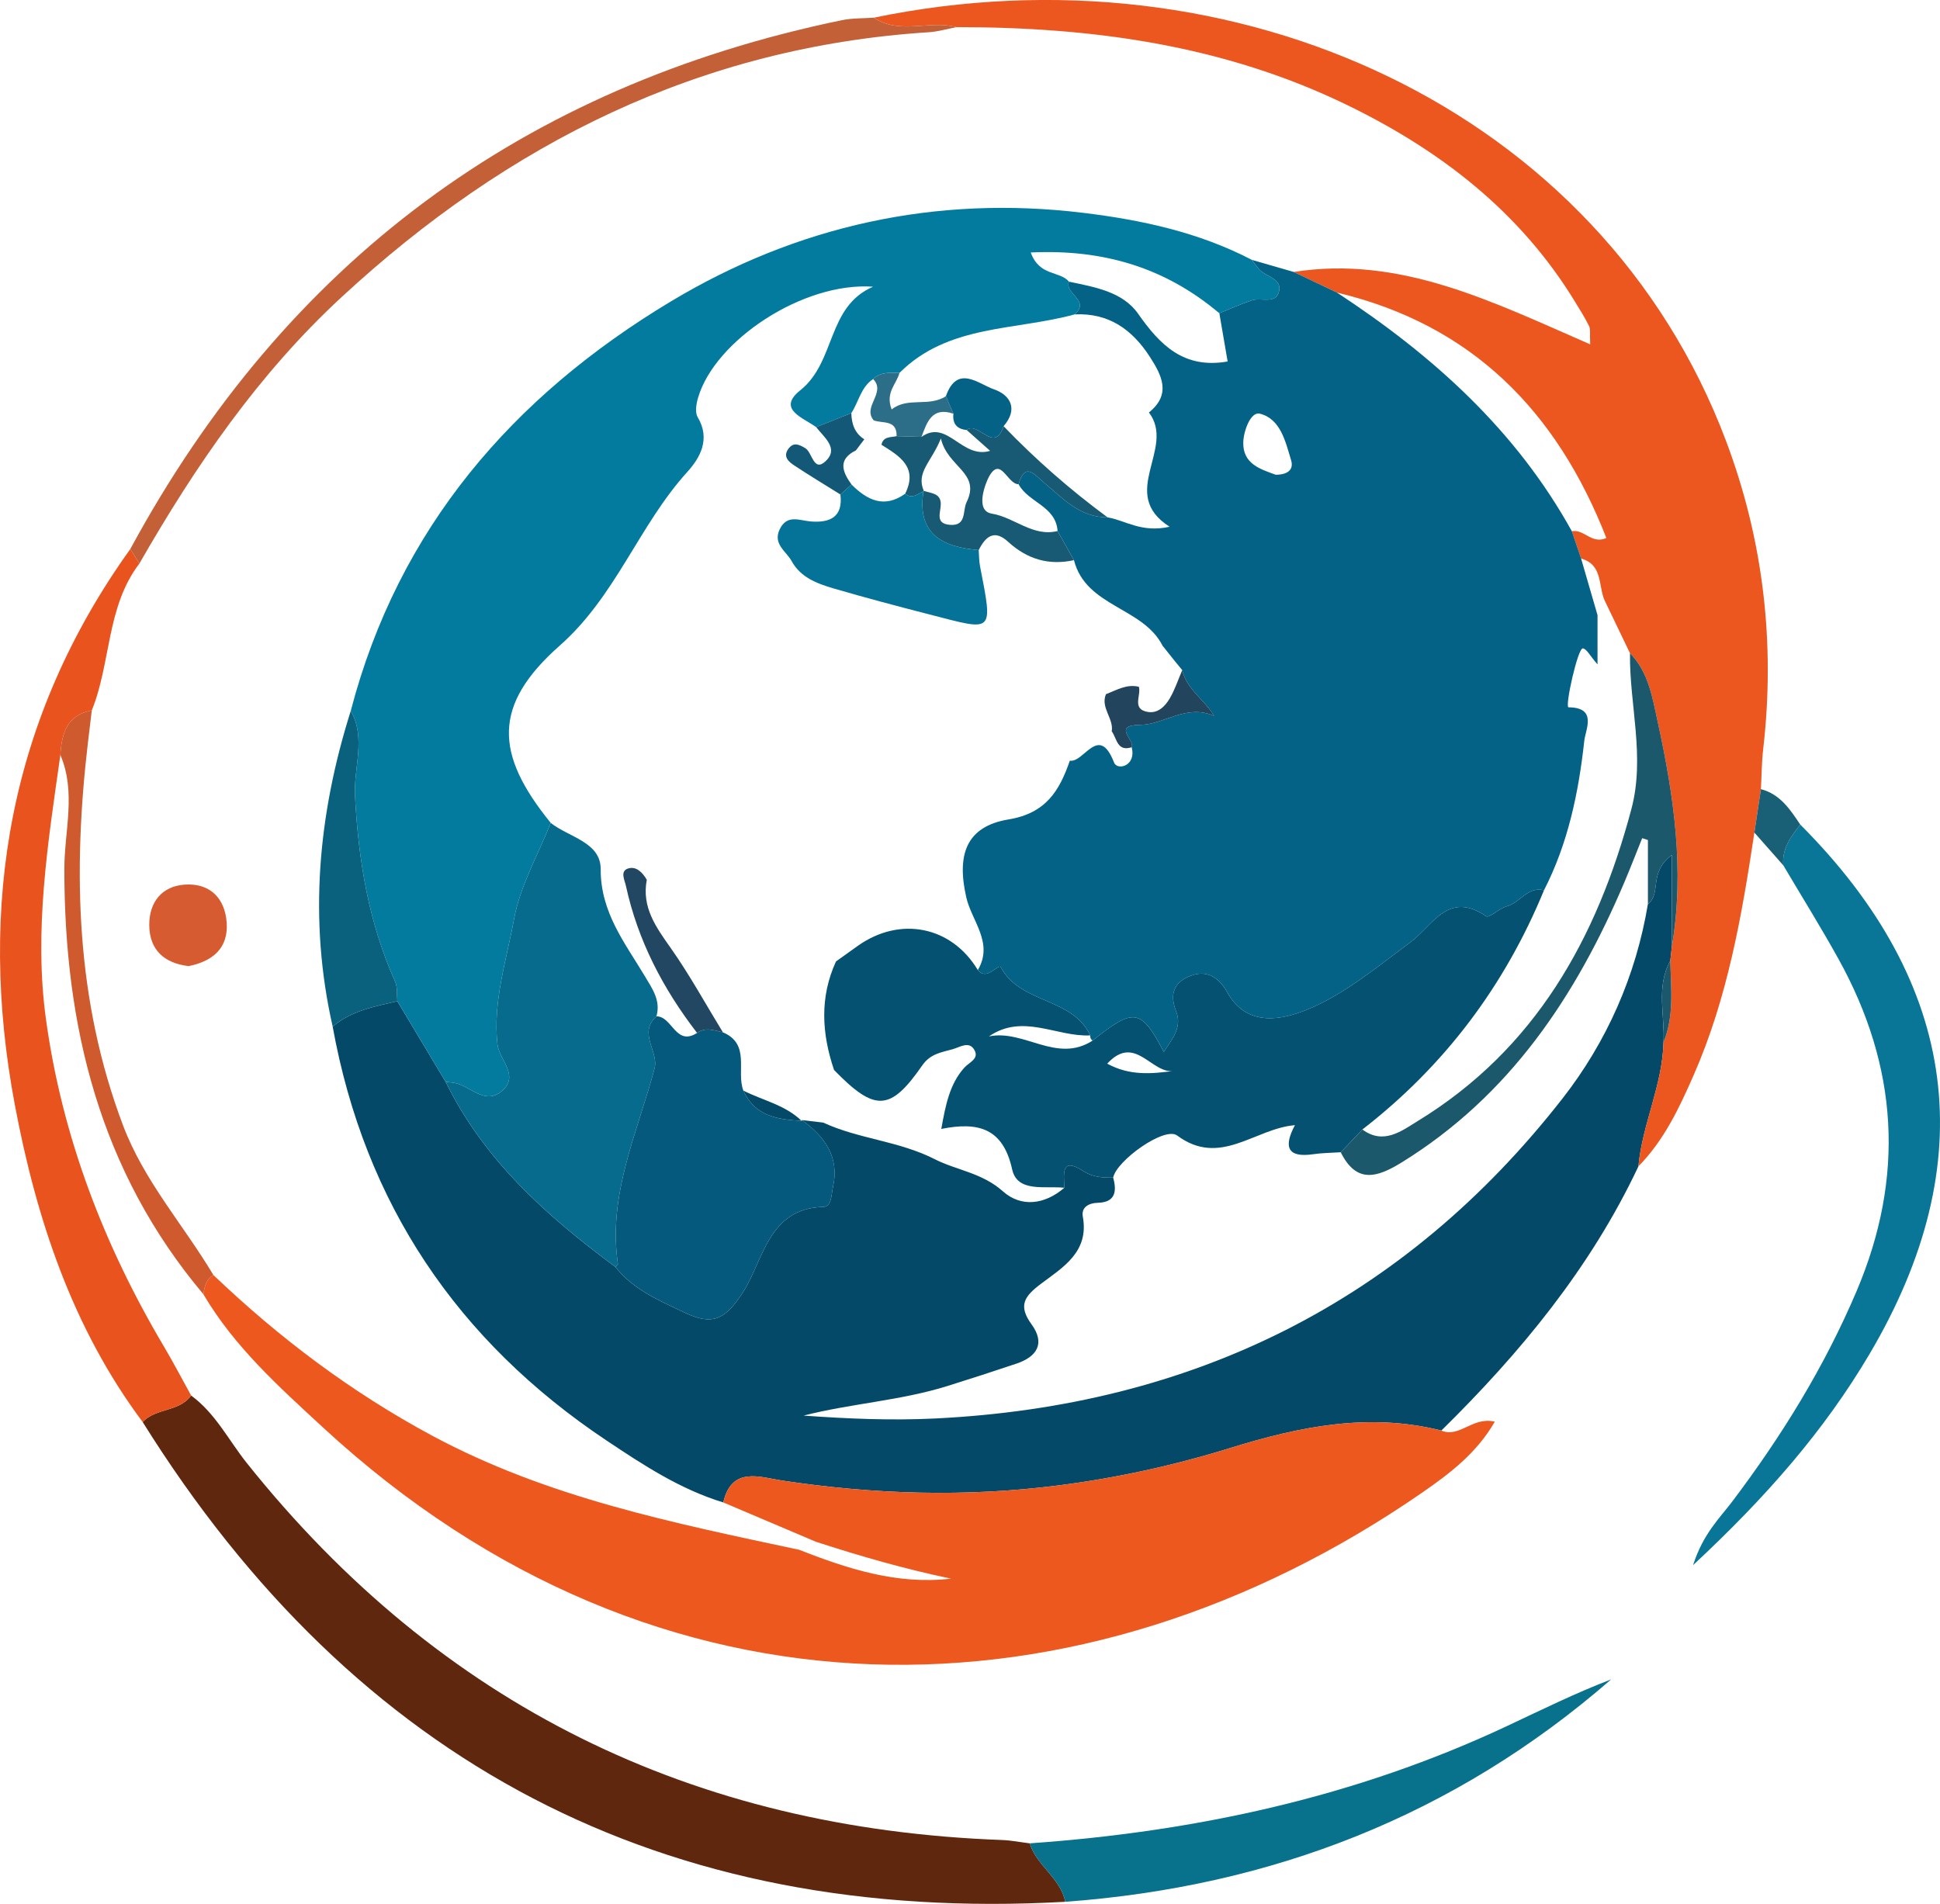
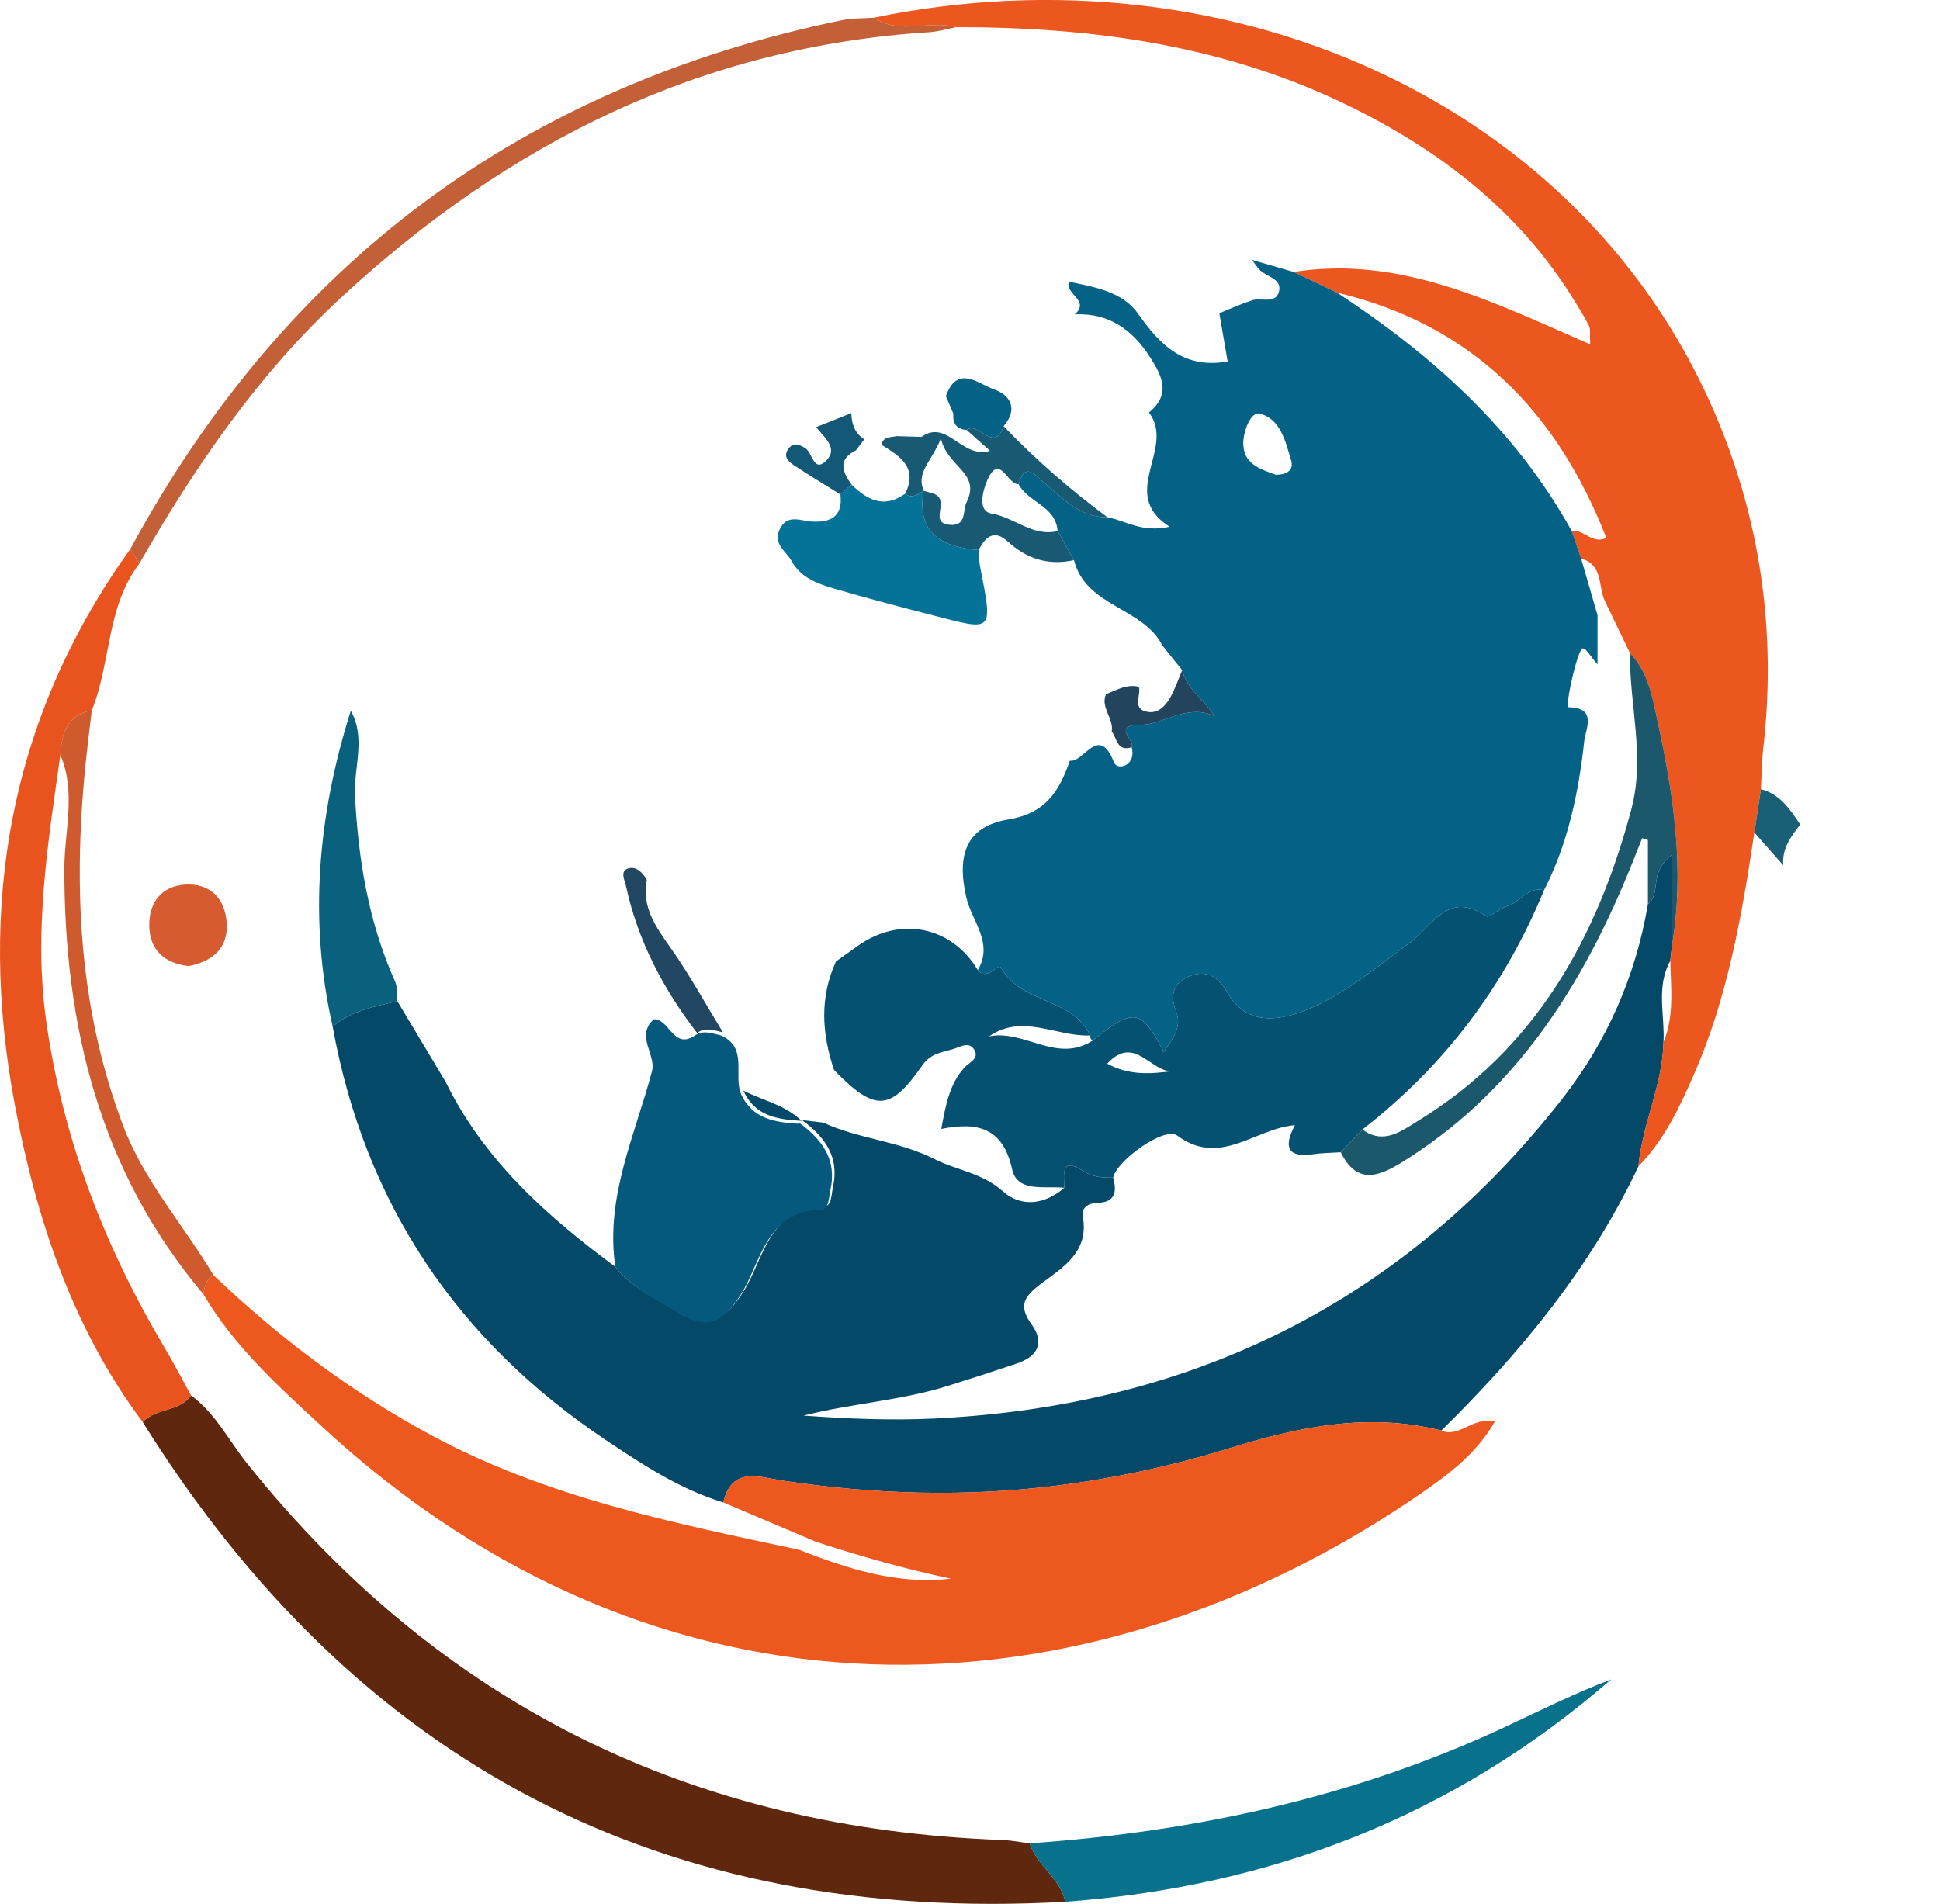
<svg xmlns="http://www.w3.org/2000/svg" version="1.1" id="Globe" x="0px" y="0px" width="240.742px" height="236.297px" viewBox="0 0 240.742 236.297" enable-background="new 0 0 240.742 236.297" xml:space="preserve">
  <g>
    <path fill-rule="evenodd" clip-rule="evenodd" fill="none" d="M223.402,102.341c-1.257-1.878-2.499-3.771-4.882-4.396   c0.089-1.651,0.091-3.313,0.28-4.953c1.517-13.121,0.03-25.938-4.605-38.252C198.657,13.47,153.274-7.069,108.441,2.195   c-1.321,0.096-2.673,0.044-3.959,0.31c-39.612,8.182-69.048,30.073-88.314,65.64C1.192,89.026-2.834,112.321,1.844,137.146   c2.647,14.049,7.101,27.627,15.858,39.337c26.454,42.364,64.544,62.359,114.493,59.556c25.562-1.872,48.303-10.685,67.74-27.604   c-4.417,1.69-8.656,3.787-12.936,5.797c-18.765,8.812-38.644,13.107-59.221,14.553c-1.146-0.143-2.289-0.373-3.439-0.415   c-38.32-1.397-69.675-16.697-93.699-46.77c-2.26-2.829-3.9-6.19-6.922-8.395c-1.123-2.032-2.195-4.095-3.378-6.092   c-7.471-12.603-12.63-26.058-14.635-40.604c-1.52-11.023,0.245-21.921,1.787-32.806c1.988,4.635,0.497,9.438,0.495,14.129   c-0.009,19.533,4.389,37.518,17.25,52.794c3.83,6.522,9.407,11.52,14.857,16.551c41.643,38.443,94.237,37.219,136.405,8.064   c3.351-2.316,6.741-4.867,8.997-8.793c-2.782-0.665-4.349,2.046-6.638,1.105c9.838-9.674,18.529-20.202,24.46-32.792   c3.184-3.233,5.073-7.258,6.86-11.331c4.215-9.603,5.985-19.824,7.531-30.098c1.196,1.355,2.394,2.712,3.59,4.067   c2.28,3.855,4.648,7.661,6.822,11.576c7.425,13.368,8.309,27.053,2.276,41.257c-4.002,9.425-9.298,18-15.44,26.131   c-1.575,2.084-3.597,3.967-4.858,7.891c9.078-8.452,16.27-16.677,21.896-26.198C246.058,144.257,243.144,122.103,223.402,102.341z" />
    <path fill-rule="evenodd" clip-rule="evenodd" fill="#044A68" d="M203.316,144.764c-5.93,12.589-14.621,23.117-24.455,32.789   c-8.957-2.259-17.565-0.509-26.145,2.149c-6.992,2.168-14.129,3.736-21.414,4.664c-11.473,1.462-22.877,1.117-34.296-0.616   c-2.695-0.408-6.209-1.799-7.249,2.724c-5.341-1.621-9.97-4.668-14.514-7.703c-18.475-12.338-29.985-29.383-33.961-51.359   c2.312-1.977,5.2-2.485,8.026-3.153c1.998,3.336,3.995,6.673,5.993,10.01c4.761,9.726,12.556,16.669,21.059,22.963   c2.243,2.859,5.488,4.204,8.631,5.693c3.368,1.596,5.009,0.954,7.301-2.686c2.423-3.849,3.096-10.275,9.848-10.445   c1.088-0.028,1.008-1.492,1.225-2.463c0.841-3.774-1.037-6.242-3.832-8.313c0.877,0.104,1.754,0.208,2.63,0.312   c4.415,2.049,9.352,2.256,13.863,4.555c2.657,1.354,5.851,1.67,8.42,3.968c2.262,2.021,5.191,1.674,7.631-0.434   c-0.047-1.647-0.469-3.909,2.344-2.081c1.234,0.803,2.42,0.82,3.716,0.825c0.479,1.706,0.26,3.061-1.875,3.117   c-1.238,0.033-2.095,0.61-1.891,1.725c0.804,4.381-2.493,6.303-5.158,8.304c-2.109,1.584-2.901,2.723-1.202,5.062   c1.718,2.364,0.676,4.013-1.872,4.873c-2.835,0.956-5.683,1.873-8.538,2.769c-5.822,1.826-11.955,2.169-17.882,3.681   c5.484,0.396,10.936,0.625,16.362,0.357c31.882-1.57,58.121-14.471,77.834-39.738c5.471-7.013,9.088-15.178,10.579-24.106   c1.725-1.321,0.021-3.896,2.979-6.094c0,4.35,0,7.835,0,11.319c-0.066,0.605-0.134,1.211-0.2,1.816   c-1.803,3.248-0.655,6.742-0.845,10.125C206.307,134.687,203.8,139.521,203.316,144.764z" />
    <path fill-rule="evenodd" clip-rule="evenodd" fill="#ED581E" d="M89.76,186.475c1.038-4.523,4.552-3.133,7.247-2.725   c11.419,1.733,22.823,2.078,34.296,0.616c7.285-0.928,14.422-2.496,21.414-4.664c8.579-2.658,17.188-4.408,26.145-2.149   c2.285,0.942,3.852-1.769,6.634-1.104c-2.256,3.926-5.646,6.477-8.997,8.793c-42.168,29.154-94.762,30.379-136.405-8.064   c-5.45-5.031-11.027-10.028-14.857-16.551c0.145-0.935,0.344-1.84,1.248-2.375c8.188,7.821,17.145,14.562,27.151,19.939   c14.284,7.676,29.934,10.831,45.548,14.16c6.057,2.384,12.188,4.356,18.825,3.58c-5.688-1.19-11.247-2.781-16.753-4.575   C97.423,189.729,93.591,188.102,89.76,186.475z" />
    <path fill-rule="evenodd" clip-rule="evenodd" fill="#EC561F" d="M207.275,119.246c0.066-0.605,0.134-1.211,0.2-1.816   c1.603-9.417,0.241-18.663-1.763-27.838c-0.653-2.99-1.132-6.154-3.442-8.521c-1.058-2.2-2.114-4.401-3.172-6.603   c-0.771-1.822-0.203-4.4-2.895-5.142c-0.383-1.131-0.765-2.261-1.147-3.392c1.484-0.307,2.501,1.671,4.281,0.836   c-6.148-15.741-16.696-26.475-33.43-30.456c-1.789-0.854-3.578-1.707-5.367-2.562c13.275-2.088,24.793,3.768,36.794,8.988   c-0.064-1.344,0.053-1.877-0.136-2.261c-0.51-1.039-1.136-2.023-1.74-3.015c-6.81-11.171-16.686-18.787-28.281-24.426   c-15.32-7.449-31.676-9.676-48.479-9.669c-3.359-0.908-7.041,0.992-10.256-1.176c44.832-9.265,90.214,11.274,105.752,52.544   c4.636,12.313,6.122,25.131,4.605,38.252c-0.189,1.64-0.191,3.302-0.28,4.953c-0.271,1.796-0.54,3.593-0.811,5.39   c-1.547,10.273-3.317,20.495-7.532,30.098c-1.787,4.073-3.677,8.098-6.861,11.332c0.483-5.243,2.99-10.077,3.113-15.393   C207.78,126.085,207.351,122.65,207.275,119.246z" />
    <path fill-rule="evenodd" clip-rule="evenodd" fill="#60270F" d="M132.195,236.038c-49.949,2.804-88.04-17.191-114.491-59.547   c1.637-1.764,4.532-1.236,6.014-3.286c3.022,2.204,4.662,5.565,6.922,8.395c24.024,30.072,55.379,45.372,93.699,46.77   c1.15,0.042,2.293,0.272,3.438,0.414C128.651,231.564,131.598,233.085,132.195,236.038z" />
    <path fill-rule="evenodd" clip-rule="evenodd" fill="#E9541E" d="M23.718,173.205c-1.482,2.05-4.377,1.522-6.014,3.286   c-8.759-11.719-13.212-25.297-15.86-39.346c-4.678-24.824-0.652-48.119,14.324-69.001c0.376,0.601,0.751,1.201,1.127,1.803   c-4.11,5.382-3.503,12.292-5.906,18.229c-3.11,0.565-3.739,2.882-3.898,5.528c-1.542,10.885-3.307,21.782-1.787,32.806   c2.005,14.546,7.165,28.001,14.635,40.604C21.523,169.11,22.595,171.173,23.718,173.205z" />
-     <path fill-rule="evenodd" clip-rule="evenodd" fill="#097697" d="M223.402,102.341c19.741,19.762,22.655,41.916,8.592,65.717   c-5.626,9.521-12.817,17.746-21.896,26.198c1.262-3.924,3.283-5.807,4.858-7.891c6.143-8.131,11.438-16.706,15.44-26.131   c6.032-14.204,5.148-27.889-2.276-41.257c-2.174-3.915-4.542-7.721-6.822-11.576C221.103,105.342,222.236,103.834,223.402,102.341z   " />
    <path fill-rule="evenodd" clip-rule="evenodd" fill="#08718C" d="M132.195,236.038c-0.598-2.953-3.544-4.474-4.418-7.255   c20.579-1.444,40.458-5.74,59.223-14.552c4.279-2.01,8.519-4.106,12.936-5.797C180.498,225.354,157.757,234.166,132.195,236.038z" />
    <path fill-rule="evenodd" clip-rule="evenodd" fill="#C46037" d="M17.295,69.947c-0.375-0.602-0.751-1.202-1.127-1.803   c19.265-35.566,48.701-57.458,88.313-65.64c1.286-0.266,2.638-0.214,3.96-0.31c3.215,2.168,6.897,0.268,10.255,1.176   c-1.136,0.215-2.263,0.555-3.407,0.628C86.872,5.81,63.062,17.767,42.41,36.853C32.063,46.414,24.242,57.835,17.295,69.947z" />
    <path fill-rule="evenodd" clip-rule="evenodd" fill="#CE5A2E" d="M7.492,93.704c0.159-2.646,0.789-4.963,3.898-5.528   c-0.158,1.313-0.319,2.623-0.473,3.936c-1.901,16.16-1.504,32.076,4.349,47.563c2.618,6.927,7.514,12.366,11.217,18.577   c-0.904,0.535-1.103,1.44-1.248,2.375c-12.861-15.276-17.259-33.261-17.25-52.794C7.989,103.143,9.479,98.339,7.492,93.704z" />
    <path fill-rule="evenodd" clip-rule="evenodd" fill="#195F75" d="M223.402,102.341c-1.166,1.493-2.3,3.001-2.104,5.061   c-1.196-1.355-2.394-2.712-3.59-4.067c0.271-1.797,0.541-3.594,0.812-5.39C220.903,98.57,222.146,100.463,223.402,102.341z" />
    <path fill-rule="evenodd" clip-rule="evenodd" fill="none" d="M26.483,158.252c-3.703-6.211-8.6-11.65-11.217-18.577   c-5.854-15.487-6.25-31.403-4.349-47.563c0.154-1.313,0.315-2.623,0.473-3.936c2.402-5.937,1.795-12.847,5.906-18.229   c6.946-12.112,14.767-23.533,25.114-33.095C63.062,17.767,86.872,5.81,115.291,3.999c1.144-0.073,2.271-0.413,3.407-0.628   c16.804-0.007,33.16,2.22,48.48,9.669c11.596,5.639,21.472,13.255,28.281,24.426c0.604,0.991,1.23,1.976,1.74,3.015   c0.188,0.384,0.071,0.917,0.136,2.261c-12.001-5.221-23.519-11.076-36.796-8.988c-1.729-0.499-3.459-0.999-5.188-1.499   c-6.57-3.428-13.719-4.964-20.951-5.841c-18.275-2.215-35.5,1.595-51.161,11.005C63.634,49.197,49.448,65.569,43.528,88.222   c-4.063,12.874-5.263,25.911-2.246,39.189c3.976,21.977,15.487,39.021,33.961,51.359c4.544,3.035,9.173,6.082,14.514,7.703   c3.834,1.628,7.666,3.256,11.497,4.883c-0.69,0.331-1.381,0.663-2.072,0.995c-15.614-3.329-31.264-6.484-45.548-14.16   C43.628,172.813,34.671,166.073,26.483,158.252z M23.412,119.908c3.001-0.611,4.935-2.234,4.718-5.389   c-0.21-3.059-2.094-4.937-5.201-4.726c-2.855,0.194-4.424,2.196-4.407,5.018C18.541,117.926,20.409,119.553,23.412,119.908z" />
-     <path fill-rule="evenodd" clip-rule="evenodd" fill="#037B9F" d="M43.528,88.222c5.919-22.652,20.105-39.024,39.711-50.804   c15.661-9.41,32.886-13.22,51.161-11.005c7.232,0.877,14.381,2.413,20.951,5.841c0.297,0.39,0.57,0.799,0.894,1.165   c0.823,0.935,2.819,1.124,2.485,2.69c-0.367,1.712-2.211,0.782-3.361,1.159c-1.381,0.452-2.708,1.065-4.059,1.609   c-6.688-5.64-14.33-7.972-23.401-7.54c1.083,2.99,3.577,2.246,4.747,3.619c-0.605,1.502,2.688,2.321,0.711,4.063   c-7.38,2.034-15.711,1.221-21.75,7.267c-1.153-0.019-2.334-0.157-3.271,0.761c-1.522,1.009-1.782,2.827-2.701,4.222   c-1.454,0.582-2.909,1.164-4.363,1.747c-1.585-1.168-4.927-2.219-1.975-4.574c4.44-3.542,3.281-10.387,9.039-12.857   c-8.669-0.622-19.62,6.651-21.715,13.758c-0.226,0.765-0.409,1.831-0.055,2.427c1.618,2.725,0.314,5.038-1.297,6.816   c-6.002,6.625-8.836,15.368-15.805,21.53c-8.366,7.397-8.106,13.435-1.133,22.018c-1.571,3.962-3.794,7.805-4.548,11.916   c-0.938,5.12-2.65,10.233-2.063,15.559c0.216,1.963,2.822,3.894,0.509,5.835c-2.124,1.783-3.937-0.778-5.955-1.058   c-0.327-0.046-0.656-0.079-0.983-0.118c-1.998-3.337-3.996-6.674-5.993-10.011c-0.083-0.816,0.038-1.724-0.28-2.435   c-3.283-7.346-4.555-15.004-4.976-23.053C43.872,95.287,45.453,91.609,43.528,88.222z" />
    <path fill-rule="evenodd" clip-rule="evenodd" fill="#055172" d="M166.377,143.011c-1.137,0.076-2.286,0.077-3.411,0.242   c-3.216,0.474-3.71-0.917-2.272-3.605c-5.006,0.416-9.272,5.255-14.62,1.283c-1.567-1.164-7.551,3.148-7.936,5.232   c-1.296-0.006-2.481-0.023-3.716-0.826c-2.813-1.828-2.391,0.434-2.342,2.083c-2.375-0.271-5.833,0.64-6.479-2.285   c-1.122-5.083-4.155-5.949-8.793-5.02c0.542-3.02,1.049-5.573,2.84-7.582c0.635-0.712,1.919-1.119,1.249-2.25   c-0.656-1.106-1.765-0.318-2.678-0.061c-1.397,0.395-2.763,0.554-3.771,2.007c-3.976,5.735-5.874,5.779-10.949,0.57   c-1.525-4.52-1.803-9.017,0.243-13.471c0.909-0.65,1.816-1.305,2.729-1.95c5.243-3.709,11.618-2.414,14.868,3.018   c1.179,1.455,2.536-0.944,2.884-0.301c2.446,4.524,8.883,3.68,11.063,8.413c-4.182,0.203-8.35-2.777-12.565,0.124   c4.353-0.907,8.407,3.403,12.858,0.522c5.121-4.118,6.008-4.007,8.842,1.401c1.063-1.658,2.309-3.041,1.524-5.052   c-0.819-2.101-0.305-3.6,1.808-4.397c2.129-0.804,3.59,0.34,4.531,2.034c2.509,4.508,6.996,3.359,9.935,2.161   c4.622-1.887,8.67-5.296,12.764-8.326c2.854-2.112,4.705-6.486,9.444-3.256c0.38,0.259,1.623-0.989,2.545-1.231   c1.658-0.438,2.593-2.504,4.628-1.995c-4.889,11.887-12.361,21.814-22.534,29.691C168.17,141.128,167.273,142.069,166.377,143.011z    M145.732,132.904c-2.801,0.535-4.824-4.693-8.331-0.891C140.189,133.551,142.953,133.279,145.732,132.904z" />
-     <path fill-rule="evenodd" clip-rule="evenodd" fill="#076B8D" d="M55.302,134.268c0.328,0.039,0.656,0.072,0.983,0.118   c2.018,0.279,3.831,2.841,5.955,1.058c2.313-1.941-0.293-3.872-0.509-5.835c-0.587-5.325,1.124-10.438,2.063-15.559   c0.753-4.111,2.977-7.954,4.549-11.915c2.239,1.78,6.213,2.373,6.199,5.742c-0.022,5.381,3.028,9.174,5.498,13.308   c0.957,1.602,1.962,3.004,1.423,4.954c-2.335,2.088,0.318,4.377-0.235,6.462c-2.121,7.981-5.833,15.65-4.547,24.271   c0.015,0.102-0.208,0.238-0.319,0.358C67.858,150.937,60.063,143.993,55.302,134.268z" />
-     <path fill-rule="evenodd" clip-rule="evenodd" fill="#05597C" d="M76.361,157.23c0.112-0.12,0.334-0.257,0.319-0.358   c-1.285-8.621,2.427-16.29,4.547-24.271c0.554-2.085-2.1-4.374,0.236-6.462c1.963-0.005,2.383,3.764,5.04,2.062   c1.051-0.774,2.131-0.298,3.206-0.075c3.487,1.483,1.611,4.852,2.541,7.233c1.404,3.179,4.249,3.589,7.22,3.755l0.064-0.096   c2.795,2.07,4.673,4.538,3.832,8.313c-0.216,0.971-0.136,2.435-1.225,2.463c-6.752,0.17-7.425,6.597-9.848,10.445   c-2.292,3.64-3.933,4.281-7.301,2.686C81.849,161.435,78.604,160.09,76.361,157.23z" />
+     <path fill-rule="evenodd" clip-rule="evenodd" fill="#05597C" d="M76.361,157.23c-1.285-8.621,2.427-16.29,4.547-24.271c0.554-2.085-2.1-4.374,0.236-6.462c1.963-0.005,2.383,3.764,5.04,2.062   c1.051-0.774,2.131-0.298,3.206-0.075c3.487,1.483,1.611,4.852,2.541,7.233c1.404,3.179,4.249,3.589,7.22,3.755l0.064-0.096   c2.795,2.07,4.673,4.538,3.832,8.313c-0.216,0.971-0.136,2.435-1.225,2.463c-6.752,0.17-7.425,6.597-9.848,10.445   c-2.292,3.64-3.933,4.281-7.301,2.686C81.849,161.435,78.604,160.09,76.361,157.23z" />
    <path fill-rule="evenodd" clip-rule="evenodd" fill="#1B586B" d="M166.377,143.011c0.896-0.941,1.793-1.883,2.689-2.824   c2.631,1.947,4.875,0.168,6.868-1.052c14.589-8.93,22.235-22.641,26.509-38.712c1.735-6.526-0.25-12.904-0.173-19.353   c2.311,2.367,2.789,5.531,3.442,8.521c2.004,9.175,3.365,18.421,1.763,27.838c0-3.484,0-6.97,0-11.319   c-2.958,2.198-1.255,4.772-2.979,6.094c0-2.647,0-5.296,0-7.944c-0.237-0.077-0.475-0.155-0.712-0.232   c-0.726,1.801-1.422,3.612-2.18,5.398c-6.006,14.178-14.239,26.563-27.688,34.861C170.841,146.185,168.309,146.904,166.377,143.011   z" />
    <path fill-rule="evenodd" clip-rule="evenodd" fill="#0A617E" d="M43.528,88.222c1.925,3.388,0.344,7.065,0.525,10.548   c0.42,8.049,1.693,15.707,4.976,23.053c0.318,0.711,0.197,1.618,0.28,2.435c-2.827,0.669-5.715,1.178-8.027,3.154   C38.266,114.133,39.466,101.096,43.528,88.222z" />
-     <path fill-rule="evenodd" clip-rule="evenodd" fill="#1B586B" d="M207.275,119.246c0.075,3.404,0.505,6.839-0.846,10.125   C206.62,125.988,205.473,122.494,207.275,119.246z" />
    <path fill-rule="evenodd" clip-rule="evenodd" fill="#046286" d="M191.601,110.494c-2.035-0.509-2.97,1.558-4.628,1.995   c-0.922,0.242-2.165,1.49-2.545,1.231c-4.739-3.23-6.59,1.144-9.444,3.256c-4.094,3.03-8.142,6.439-12.764,8.326   c-2.938,1.198-7.426,2.347-9.935-2.161c-0.941-1.694-2.402-2.838-4.531-2.034c-2.112,0.798-2.627,2.297-1.808,4.397   c0.784,2.011-0.461,3.394-1.524,5.052c-2.834-5.408-3.721-5.52-8.842-1.4c-0.222-0.159-0.319-0.376-0.293-0.647   c-2.181-4.733-8.617-3.889-11.063-8.413c-0.348-0.644-1.705,1.756-2.884,0.3c1.993-3.36-0.751-6.07-1.423-8.991   c-1.223-5.313-0.033-8.831,5.234-9.703c4.67-0.772,6.316-3.574,7.61-7.293c1.753,0.303,3.587-4.656,5.49,0.241   c0.394,1.014,2.786,0.431,2.183-1.906c0.447-0.858-2.478-2.746,1.052-2.777c2.985-0.027,5.692-2.634,9.19-1.115   c-1.325-2.1-3.436-3.357-3.967-5.679c-0.287-0.351-0.576-0.7-0.863-1.051c-0.525-0.657-1.051-1.313-1.575-1.971   c-2.438-4.814-9.524-4.817-10.999-10.628c-0.678-1.205-1.355-2.411-2.033-3.617c-0.211-3.104-3.636-3.53-4.84-5.807   c0.801-2.84,2.027-1.144,3.093-0.254c2.37,1.98,4.491,4.385,7.953,4.368c2.22,0.371,4.204,1.951,7.696,1.163   c-6.484-4.131,0.83-9.717-2.568-14.183c2.799-2.254,1.614-4.583,0.117-6.903c-2.184-3.383-5.104-5.48-9.322-5.27   c1.978-1.742-1.316-2.562-0.71-4.063c3.175,0.679,6.646,1.229,8.58,3.99c2.739,3.91,5.686,6.867,11.104,5.918   c-0.316-1.837-0.673-3.913-1.03-5.988c1.351-0.544,2.678-1.157,4.059-1.609c1.15-0.377,2.994,0.553,3.361-1.159   c0.334-1.566-1.662-1.756-2.485-2.69c-0.323-0.366-0.597-0.775-0.894-1.165c1.729,0.5,3.458,1,5.188,1.499   c1.791,0.854,3.58,1.708,5.369,2.561c11.851,7.773,22.187,17.037,29.148,29.621c0.383,1.131,0.765,2.261,1.147,3.392   c0.679,2.34,1.358,4.68,2.038,7.021c0,1.868,0,3.736,0,6.114c-0.961-1.1-1.353-1.942-1.823-1.989   c-0.632-0.063-2.261,7.307-1.775,7.313c3.603,0.037,2.11,2.731,1.954,4.161C195.897,98.365,194.587,104.668,191.601,110.494z    M158.309,58.923c1.437-0.006,2.278-0.589,1.906-1.816c-0.703-2.316-1.304-5.119-3.881-5.766c-1.119-0.28-2.001,2.099-2.05,3.524   C154.19,57.598,156.456,58.243,158.309,58.923z" />
    <path fill-rule="evenodd" clip-rule="evenodd" fill="none" d="M195.057,65.935c-6.962-12.584-17.298-21.848-29.148-29.621   c16.733,3.982,27.281,14.716,33.43,30.457C197.558,67.605,196.541,65.628,195.057,65.935z" />
    <path fill-rule="evenodd" clip-rule="evenodd" fill="#D75B30" d="M23.412,119.908c-3.003-0.355-4.871-1.982-4.89-5.097   c-0.017-2.821,1.551-4.823,4.407-5.018c3.107-0.211,4.991,1.667,5.201,4.726C28.347,117.674,26.414,119.297,23.412,119.908z" />
    <path fill-rule="evenodd" clip-rule="evenodd" fill="none" d="M133.367,39.021c4.219-0.211,7.139,1.887,9.322,5.27   c1.497,2.32,2.682,4.649-0.117,6.903c3.398,4.466-3.916,10.052,2.568,14.183c-3.492,0.788-5.477-0.792-7.696-1.163   c-4.622-3.409-8.929-7.175-12.905-11.317c1.83-2.118,0.869-3.862-1.209-4.581c-1.903-0.66-4.547-3.136-5.952,0.86   c-2.134,1.388-4.733,0.042-6.729,1.645c-0.822-2.114,0.623-3.167,0.968-4.532C117.656,40.241,125.987,41.055,133.367,39.021z" />
    <path fill-rule="evenodd" clip-rule="evenodd" fill="none" d="M151.311,38.878c0.357,2.075,0.714,4.151,1.03,5.988   c-5.418,0.949-8.364-2.008-11.104-5.918c-1.935-2.761-5.405-3.312-8.58-3.99c-1.171-1.374-3.665-0.63-4.748-3.62   C136.98,30.906,144.623,33.238,151.311,38.878z" />
    <path fill-rule="evenodd" clip-rule="evenodd" fill="#135877" d="M104.289,61.375c-1.931-1.209-3.884-2.384-5.782-3.644   c-0.667-0.443-1.359-1.071-0.684-2.011c0.631-0.878,1.309-0.574,2.102-0.101c0.896,0.536,1.023,3.077,2.567,1.584   c1.623-1.57-0.242-2.926-1.208-4.188c1.453-0.583,2.908-1.165,4.362-1.747c0.031,1.336,0.408,2.501,1.612,3.255   c-0.348,0.458-0.695,0.916-1.043,1.374c-2.292,1.14-1.68,2.656-0.549,4.239C105.207,60.55,104.748,60.963,104.289,61.375z" />
-     <path fill-rule="evenodd" clip-rule="evenodd" fill="#2C6E88" d="M111.617,46.287c-0.346,1.365-1.79,2.418-0.968,4.532   c1.997-1.603,4.595-0.257,6.729-1.645c0.312,0.724,0.623,1.447,0.935,2.171c-2.666-0.894-3.276,1.043-3.961,2.876   c-1.029-0.03-2.059-0.062-3.089-0.092c0.042-2.085-1.734-1.535-2.839-1.957c-1.451-1.687,1.591-3.441-0.078-5.125   C109.283,46.13,110.464,46.269,111.617,46.287z" />
    <path fill-rule="evenodd" clip-rule="evenodd" fill="#214762" d="M86.503,128.2c-4.217-5.468-7.354-11.462-8.83-18.251   c-0.158-0.727-0.746-1.803,0.235-2.146c1.013-0.354,1.828,0.472,2.356,1.391c-0.655,3.409,1.134,5.868,2.973,8.475   c2.357,3.344,4.331,6.958,6.471,10.456C88.635,127.902,87.555,127.426,86.503,128.2z" />
    <path fill-rule="evenodd" clip-rule="evenodd" fill="#044A68" d="M92.25,135.358c2.418,1.23,5.192,1.775,7.22,3.755   C96.499,138.947,93.654,138.537,92.25,135.358z" />
    <path fill-rule="evenodd" clip-rule="evenodd" fill="#185A73" d="M111.264,54.13c1.03,0.03,2.06,0.062,3.089,0.092   c3.212-2.265,4.989,2.795,8.515,1.734c-1.215-1.081-2.062-1.834-2.907-2.587c1.421-1.18,3.398,3.019,4.579-0.474   c3.977,4.143,8.283,7.908,12.905,11.317c-3.462,0.017-5.583-2.388-7.953-4.368c-1.065-0.89-2.292-2.586-3.093,0.254   c-1.399,0.013-2.214-3.553-3.664-0.951c-0.406,0.728-1.825,4.243,0.33,4.598c2.844,0.467,5.103,2.926,8.174,2.16   c0.678,1.206,1.355,2.412,2.033,3.617c-3.133,0.688-5.828-0.129-8.18-2.288c-1.723-1.582-2.802-0.626-3.642,1.037   c-4.52-0.374-7.708-1.985-6.847-7.362c0.892,0.317,2.136,0.273,2.142,1.629c0.005,1.082-0.759,2.449,1.143,2.601   c2.096,0.167,1.544-1.764,2.057-2.806c1.81-3.678-2.362-4.318-3.185-7.912c-1.189,2.951-3.132,4.198-2.111,6.531   c-0.746,0.314-1.433,1.048-2.323,0.326c1.628-3.289-0.688-4.668-2.942-6.077C109.605,54.134,110.532,54.304,111.264,54.13z" />
    <path fill-rule="evenodd" clip-rule="evenodd" fill="#23445D" d="M137.242,86.156c1.32-0.497,2.572-1.291,4.087-0.917   c0.306,1.076-0.933,2.786,1.116,3.125c1.246,0.207,2.147-0.712,2.719-1.69c0.64-1.095,1.041-2.329,1.545-3.502   c0.531,2.321,2.642,3.579,3.967,5.679c-3.498-1.519-6.205,1.088-9.19,1.115c-3.529,0.031-0.604,1.919-1.052,2.777   c-1.818,0.585-1.828-1.093-2.473-1.976C138.221,89.152,136.541,87.84,137.242,86.156z" />
    <path fill-rule="evenodd" clip-rule="evenodd" fill="none" d="M131.238,65.905c-3.071,0.766-5.33-1.693-8.174-2.16   c-2.155-0.354-0.736-3.87-0.33-4.598c1.45-2.602,2.265,0.964,3.664,0.951C127.603,62.375,131.027,62.801,131.238,65.905z" />
    <path fill-rule="evenodd" clip-rule="evenodd" fill="none" d="M158.309,58.923c-1.853-0.68-4.118-1.325-4.024-4.058   c0.049-1.426,0.931-3.805,2.05-3.524c2.577,0.646,3.178,3.449,3.881,5.766C160.587,58.334,159.745,58.917,158.309,58.923z" />
    <path fill-rule="evenodd" clip-rule="evenodd" fill="#057297" d="M112.325,61.278c0.891,0.722,1.578-0.012,2.323-0.326   l-0.209,0.168l0.165-0.212c-0.861,5.378,2.327,6.989,6.847,7.363c0.051,0.663,0.037,1.34,0.162,1.988   c1.636,8.459,1.743,8.063-6.248,6.01c-3.982-1.023-7.941-2.074-11.891-3.226c-2.196-0.641-4.151-1.419-5.243-3.412   c-0.658-1.2-2.356-2.114-1.476-3.935c0.924-1.913,2.458-1.079,3.899-0.971c2.333,0.174,3.98-0.548,3.635-3.352   c0.459-0.412,0.918-0.825,1.376-1.237C107.619,62.074,109.721,63.142,112.325,61.278z" />
    <path fill-rule="evenodd" clip-rule="evenodd" fill="#046286" d="M124.539,52.896c-1.181,3.492-3.158-0.706-4.579,0.475   c-1.228-0.121-1.783-0.792-1.647-2.024c-0.312-0.724-0.624-1.447-0.935-2.171c1.404-3.996,4.048-1.521,5.952-0.86   C125.408,49.033,126.369,50.777,124.539,52.896z" />
    <path fill-rule="evenodd" clip-rule="evenodd" fill="none" d="M114.648,60.952c-1.021-2.333,0.922-3.58,2.111-6.531   c0.823,3.594,4.995,4.234,3.185,7.912c-0.513,1.042,0.039,2.973-2.057,2.806c-1.902-0.151-1.138-1.519-1.143-2.601   c-0.006-1.355-1.25-1.312-2.142-1.629c0-0.001-0.165,0.211-0.165,0.211L114.648,60.952z" />
  </g>
</svg>